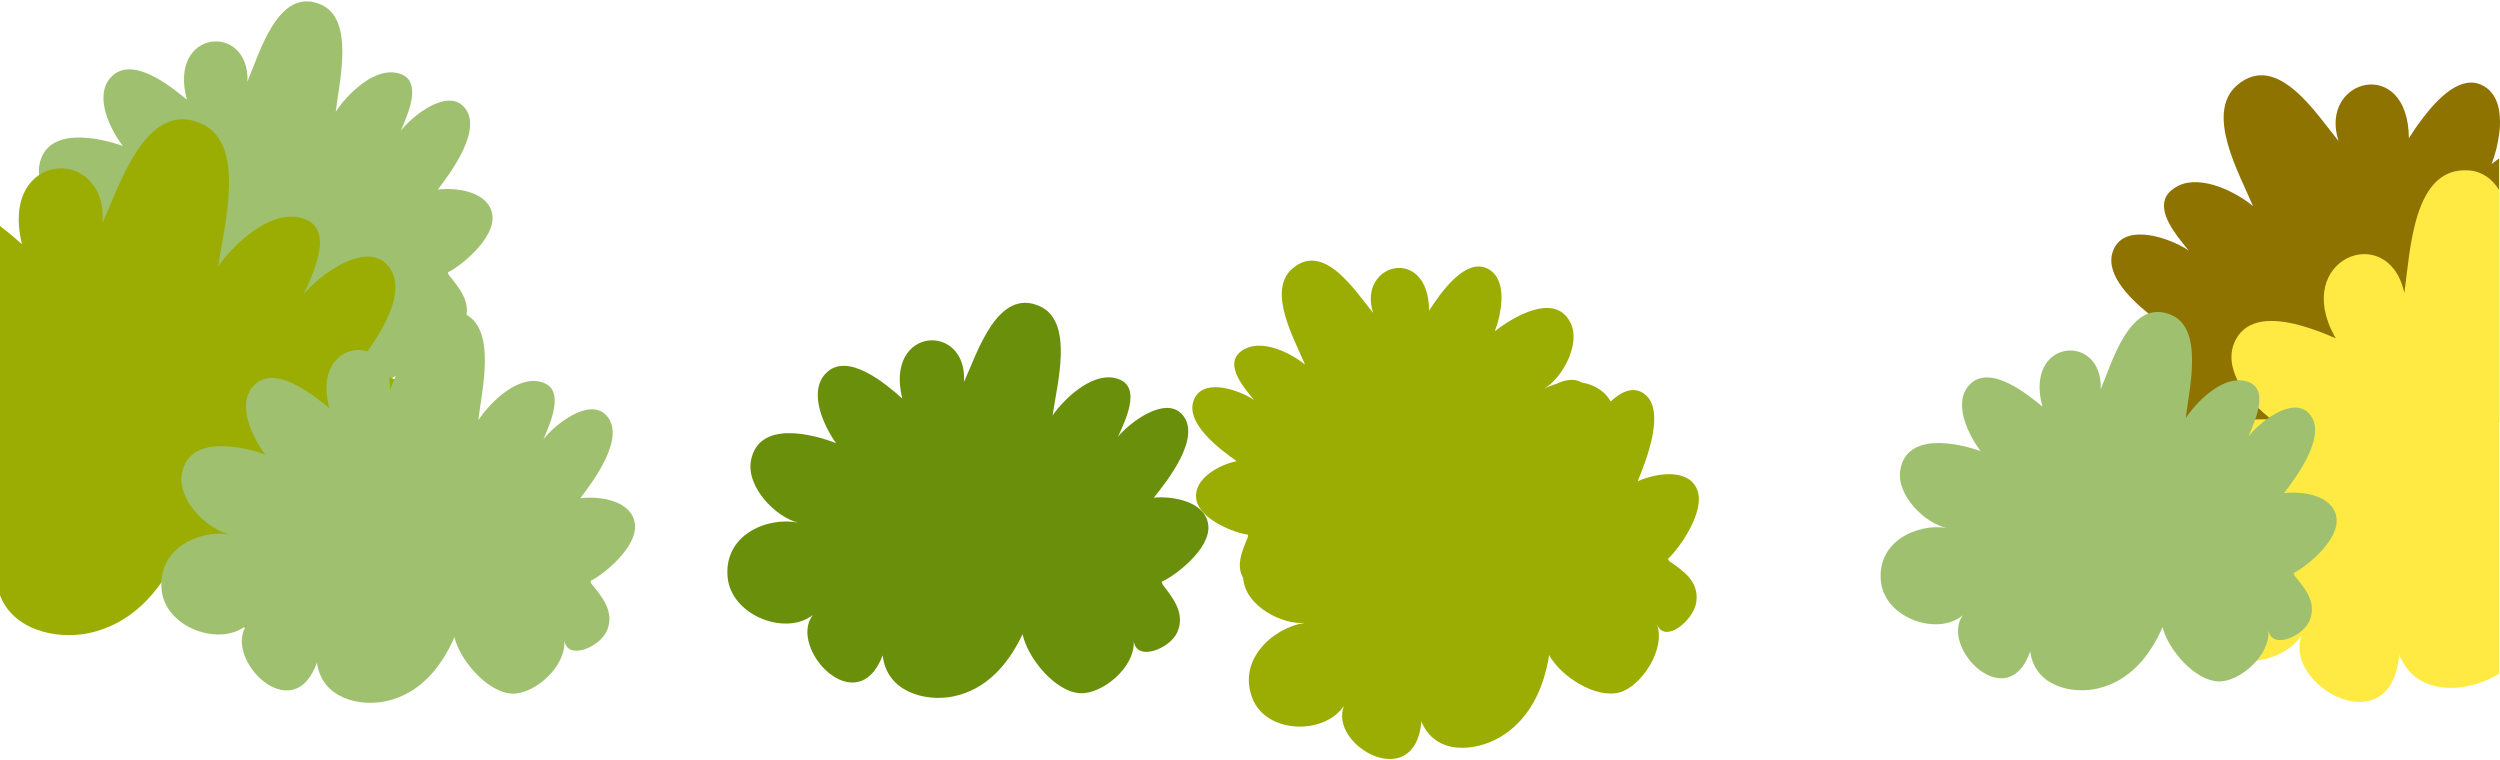
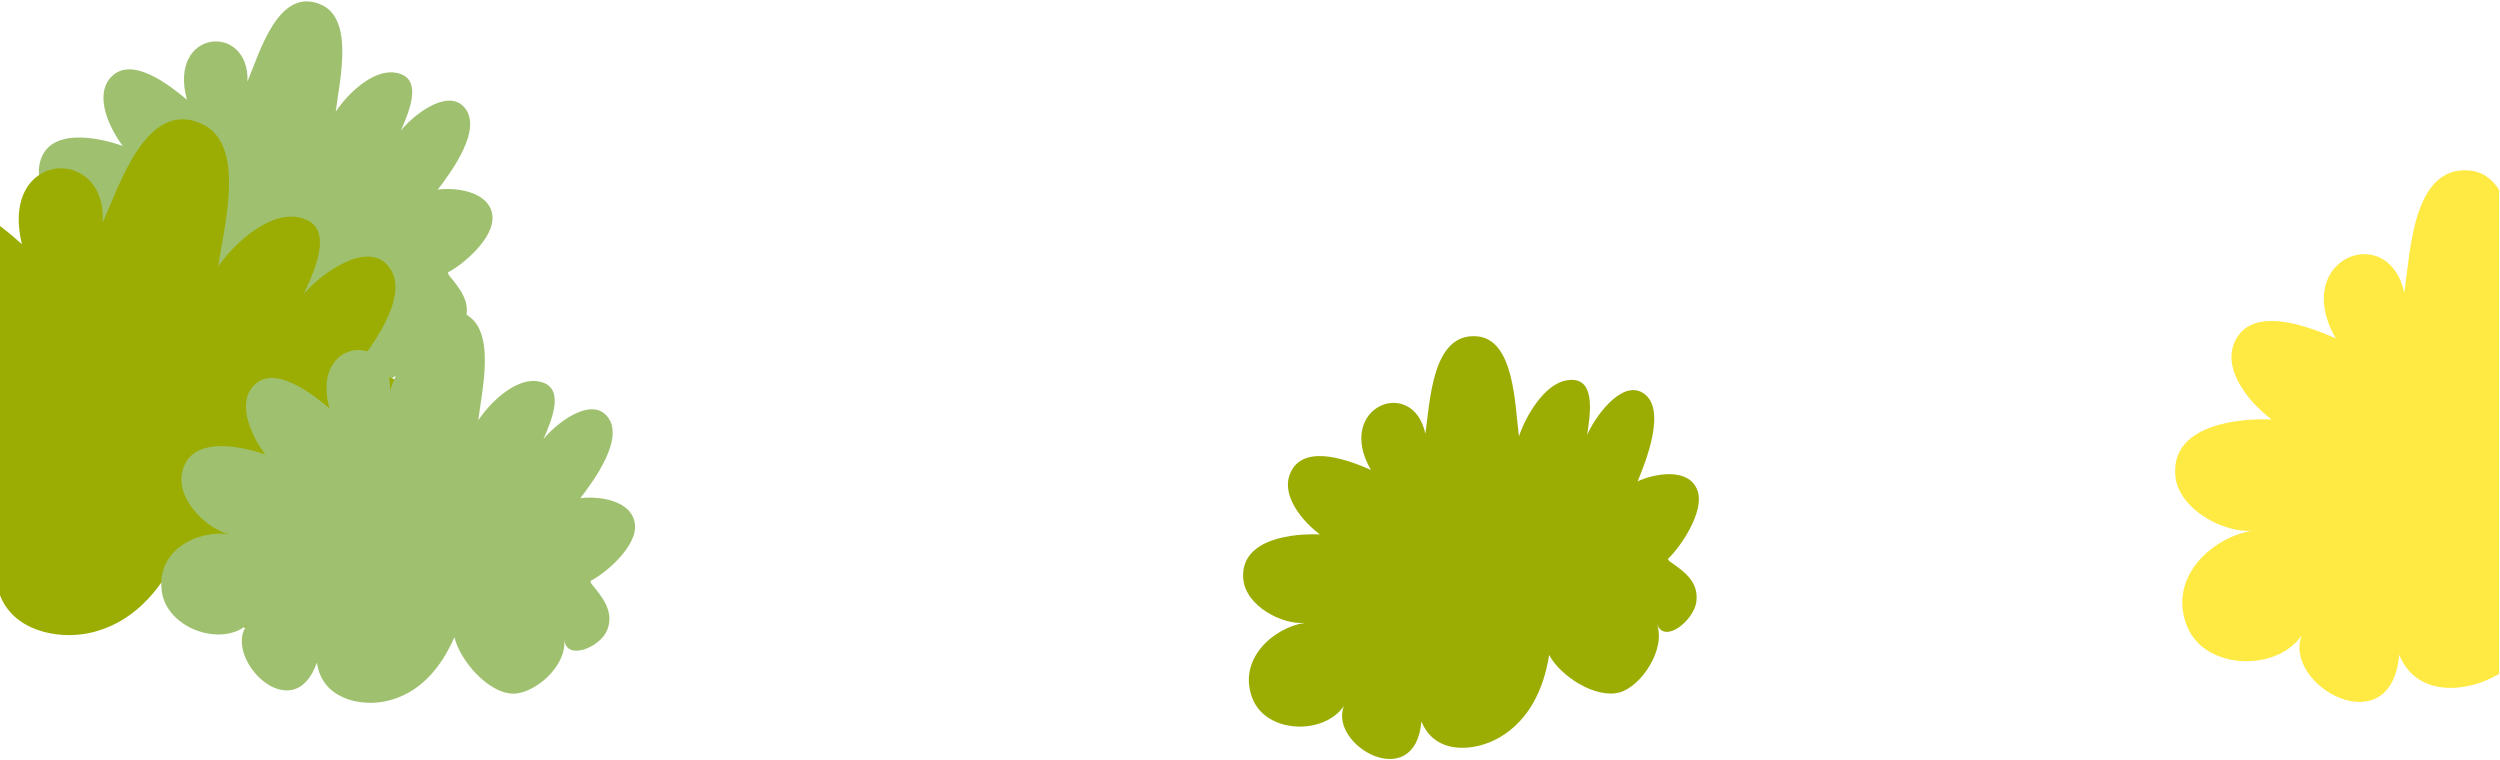
<svg xmlns="http://www.w3.org/2000/svg" width="1200" height="365" viewBox="0 0 1200 365" fill="none">
-   <path d="M1199.58 53.08C1200.14 56.865 1200.14 60.726 1199.58 64.51C1198.92 69.4 1197.71 74.175 1195.97 78.72C1197.05 77.88 1198.26 76.97 1199.58 76.03V202.56C1197.24 217.3 1181.62 225.83 1168.87 227.12C1151.4 228.9 1136.8 220.02 1125.18 206.26C1125.52 215.99 1120.41 229.91 1112.84 238.58C1110.26 241.702 1107.06 244.099 1103.5 245.58C1092.33 249.83 1071.5 241.27 1069 227.17C1070.7 238.66 1051.55 237.17 1045.63 229.9C1045.06 229.204 1044.54 228.455 1044.09 227.66C1039.57 219.66 1043.78 210.66 1046.98 202.89V201.47C1039.29 200.55 1017.72 192.4 1015.87 180.11C1015.66 178.787 1015.66 177.434 1015.87 176.11C1016.48 171.97 1019.03 168.43 1022.43 165.56C1023.28 164.838 1024.17 164.171 1025.09 163.56C1025.98 162.97 1026.87 162.42 1027.76 161.9C1031.7 159.704 1035.89 158.119 1040.2 157.19C1037.98 155.61 1034.78 153.33 1031.32 150.56C1021.23 142.42 1009.23 130.06 1014.89 119.01C1021.11 106.89 1042.07 114.62 1050.06 119.9L1050.62 120.28L1050.18 119.75C1044.46 112.87 1035.46 101.89 1039.87 94.14C1040.93 92.27 1042.78 90.58 1045.65 89.14C1056.71 83.78 1073.33 92.14 1081.42 98.91C1075.07 83.57 1058.11 54.3 1073.88 40.84C1093.08 24.46 1112.04 55.02 1122.48 67.66C1112.84 37.66 1155.99 26.38 1156.26 66.31C1157.85 63.85 1159.96 60.63 1162.48 57.31C1170.2 46.98 1181.53 35.44 1191.96 41.17C1196.44 43.6 1198.73 48.02 1199.58 53.08Z" fill="#8E7300" />
  <path d="M1199.58 91.16V323.43L1198.81 323.89C1183.88 332.61 1159.82 334.67 1151.64 314.28C1147.7 358.16 1095.58 328.98 1104.83 304.94C1100.11 311.89 1091.96 315.94 1083.27 317.08C1069.69 318.83 1054.83 313.37 1049.72 300.47C1040.3 276.59 1062.67 257.47 1081.35 254.73C1068.02 256.11 1045.44 244.73 1044.12 228.05V227.69C1042.77 207.12 1066.26 202.01 1082.57 201.35C1084.51 201.27 1086.34 201.26 1088.02 201.29C1088.84 201.29 1089.64 201.29 1090.38 201.36L1089.21 200.46C1087.43 199.047 1085.72 197.531 1084.08 195.92C1080.09 192.12 1076.68 187.598 1074.01 182.54C1070.88 176.25 1069.78 169.36 1073.23 162.91C1078.84 152.42 1091.72 152.91 1103.45 156C1108.82 157.474 1114.09 159.338 1119.24 161.58L1121.18 162.41C1120.98 162.07 1120.79 161.73 1120.6 161.41C1100.28 124.32 1145.6 106.12 1153.82 139.52C1153.91 139.87 1153.99 140.23 1154.07 140.59C1154.12 140.22 1154.19 139.84 1154.23 139.46C1155.59 129.82 1156.64 115.18 1160.53 103.05C1160.65 102.68 1160.76 102.32 1160.89 101.96C1164.72 90.7 1171.15 81.88 1182.8 81.74C1183.62 81.74 1184.45 81.74 1185.32 81.83C1191.65 82.37 1196.23 85.93 1199.58 91.16Z" fill="#FFEA44" />
-   <path d="M902.889 279.52C900.444 259.99 920.267 251.13 934.373 253.39C924.391 251.39 910.071 237.97 912.151 225.51C915.28 207.21 939.893 212.65 950.747 216.57C945.084 209.2 937.022 193.5 945.36 184.69C954.915 174.58 972.738 188.79 980.364 195.2C971.422 162.42 1009.32 159.43 1008.36 186.75C1013.99 173.45 1022.48 143.07 1041.96 151.06C1057.96 157.62 1050.84 186.36 1049.16 200.72C1054.23 192.94 1065.89 181.35 1076.19 182.62C1090.19 184.34 1083.08 200.62 1079.27 209.48C1084.2 203.04 1100.16 189.97 1108.22 198.34C1117.84 208.34 1102.05 229.17 1096.32 236.73C1104.61 235.63 1120.19 237.51 1121.54 248.73C1122.83 259.33 1107.05 272.09 1100.97 275.01L1101.29 276.17C1106.12 282.17 1112.28 289.02 1108.61 297.91C1105.45 305.55 1090.11 312.16 1088.85 302.28C1090.04 314.53 1074.97 327.42 1064.85 327.09C1053.69 326.74 1040.75 312.09 1038.04 301.01C1031.71 315.56 1021.8 326.95 1007.08 330.44C994.64 333.39 976.711 329.44 974.515 312.73C963.547 343.79 930.96 310.73 942.151 295.32C930.089 305.5 905.049 296.81 902.889 279.52Z" fill="#9FC16F" />
-   <path d="M775.609 200.09C772.942 182.09 753.156 180.26 741.218 186.57C749.556 181.73 758.907 165.49 753.92 155.11C746.605 139.85 726.16 152.2 717.52 158.99C720.694 150.73 723.929 134.36 714.356 129.11C703.378 123.11 691.138 141.11 685.974 149.11C685.734 117.35 651.422 126.28 659.085 150.18C650.774 140.12 635.698 115.82 620.436 128.85C607.894 139.56 621.378 162.85 626.427 175.03C620 169.69 606.782 163.03 597.982 167.26C586 173.07 596.347 185.26 601.929 191.99C595.956 187.8 578.578 181.1 573.485 190.99C567.449 202.77 586.622 216.41 593.582 221.35C585.965 222.91 572.649 229.35 574.222 239.64C575.725 249.42 592.889 255.9 598.987 256.64V257.77C596.196 264.52 592.454 272.5 597.92 279.25C602.622 285.05 617.849 286.25 616.507 277.08C618.498 288.29 635.058 295.08 643.938 291.72C653.716 287.99 661.547 271.06 661.182 260.42C670.418 271.37 682.027 278.42 695.92 277.01C707.716 275.82 722.587 266.84 720.365 251.38C737.805 275.52 758.409 236.29 744.685 226.06C757.982 231.42 778 216.02 775.609 200.09Z" fill="#9BAD03" />
  <path d="M601.209 335.331C593.724 316.331 611.511 301.121 626.373 298.961C615.707 300.051 597.804 291.021 596.756 277.741C595.218 258.221 621.529 255.971 633.529 256.521C625.902 250.841 613.707 237.521 619.884 225.951C626.996 212.701 648.649 221.471 658.018 225.541C640.551 195.191 678.142 180.211 684.178 208.171C686.471 192.921 687.262 159.511 709.067 161.441C726.96 163.041 727.102 194.441 729.102 209.441C732.231 199.961 741.076 184.551 751.813 182.591C766.427 179.921 763.369 198.591 761.831 208.801C765.173 200.731 777.964 182.471 788.276 188.401C800.578 195.461 789.947 221.551 786.089 231.011C794.204 227.291 810.444 224.281 814.684 235.151C818.702 245.481 806.018 263.371 800.604 268.251L801.236 269.321C807.653 273.841 815.662 278.861 814.222 289.011C812.987 297.751 799.111 309.271 795.342 299.671C799.698 311.671 787.751 329.491 777.422 332.351C766.036 335.511 749.164 324.761 743.591 314.401C740.924 331.131 733.813 345.781 719.813 353.951C707.938 360.881 688.8 362.521 682.293 346.301C679.164 381.191 637.716 357.991 645.067 338.881C635.413 353.021 607.84 352.151 601.209 335.331Z" fill="#9BAD03" />
  <path d="M9.218 135.45C6.684 115.17 27.262 105.96 41.92 108.3C31.555 106.2 16.675 92.3 18.88 79.36C22.124 60.36 47.68 66 58.96 70.07C53.084 62.41 44.738 46.07 53.36 36.95C63.289 26.45 81.804 41.22 89.724 47.87C80.436 13.87 119.795 10.72 118.791 39.09C124.649 25.28 133.458 -6.27 153.698 2.03C170.329 8.84 162.907 38.7 161.164 53.61C166.435 45.52 178.56 33.49 189.235 34.81C203.787 36.6 196.391 53.45 192.444 62.7C197.573 56.01 214.142 42.44 222.515 51.13C232.507 61.49 216.107 83.13 210.151 91C218.764 89.86 234.933 91.82 236.347 103.41C237.68 114.41 221.298 127.68 215.013 130.71L215.351 131.92C220.364 138.11 226.764 145.26 222.951 154.49C219.671 162.43 203.733 169.29 202.435 159.03C203.671 171.75 188.018 185.14 177.547 184.8C165.991 184.43 152.515 169.22 149.707 157.71C143.129 172.83 132.818 184.66 117.555 188.27C104.595 191.35 86 187.27 83.724 169.89C72.329 202.14 38.516 167.8 50.115 151.8C37.475 162.43 11.467 153.4 9.218 135.45Z" fill="#9FC16F" />
-   <path d="M202.382 196.87C200.924 181.48 179.618 178.21 168.196 179.35C176.338 169.23 198.764 141.3 185.92 127.18C175.156 115.34 152.782 132.57 145.778 141.18C151.316 129.18 161.671 107.18 142.507 104.18C128.436 102.02 112 117.37 104.756 127.83C107.573 108.2 118.418 69.06 96.667 59.35C70.222 47.52 57.467 88.84 49.253 106.85C51.573 69.39 -0.524 71.85 10.533 117.21C7.867 114.8 4.169 111.61 0 108.47V285.68C6.356 302.57 27.138 307.02 42.338 303.96C62.649 299.82 76.667 284.63 85.893 264.96C89.2 280.28 106.444 300.96 121.742 301.96C135.627 302.85 156.773 285.82 155.582 268.96C156.951 282.57 178.249 274.19 182.862 263.83C188.196 251.83 180.009 242.07 173.6 233.68L173.191 232.06C181.653 228.29 203.769 211.47 202.382 196.87Z" fill="#9BAD03" />
+   <path d="M202.382 196.87C200.924 181.48 179.618 178.21 168.196 179.35C176.338 169.23 198.764 141.3 185.92 127.18C175.156 115.34 152.782 132.57 145.778 141.18C151.316 129.18 161.671 107.18 142.507 104.18C128.436 102.02 112 117.37 104.756 127.83C107.573 108.2 118.418 69.06 96.667 59.35C70.222 47.52 57.467 88.84 49.253 106.85C51.573 69.39 -0.524 71.85 10.533 117.21C7.867 114.8 4.169 111.61 0 108.47V285.68C6.356 302.57 27.138 307.02 42.338 303.96C62.649 299.82 76.667 284.63 85.893 264.96C89.2 280.28 106.444 300.96 121.742 301.96C135.627 302.85 156.773 285.82 155.582 268.96C156.951 282.57 178.249 274.19 182.862 263.83C188.196 251.83 180.009 242.07 173.6 233.68L173.191 232.06C181.653 228.29 203.769 211.47 202.382 196.87" fill="#9BAD03" />
  <path d="M77.636 283.64C75.102 263.36 95.68 254.16 110.338 256.5C99.974 254.39 85.094 240.5 87.298 227.5C90.542 208.5 116.098 214.14 127.378 218.21C121.502 210.55 113.156 194.21 121.778 185.1C131.707 174.6 150.222 189.36 158.142 196.01C148.853 162.01 188.213 158.86 187.209 187.24C193.067 173.42 201.876 141.88 222.107 150.17C238.738 156.98 231.325 186.84 229.582 201.75C234.853 193.66 246.969 181.63 257.653 182.95C272.205 184.74 264.809 201.6 260.862 210.84C265.982 204.16 282.551 190.58 290.933 199.27C300.925 209.64 284.525 231.27 278.569 239.14C287.182 238.01 303.351 239.96 304.765 251.55C306.098 262.55 289.716 275.82 283.431 278.85L283.769 280.06C288.782 286.26 295.182 293.4 291.369 302.63C288.089 310.57 272.151 317.43 270.845 307.17C272.089 319.9 256.436 333.28 245.956 332.95C234.4 332.58 220.916 317.36 218.116 305.86C211.529 320.97 201.227 332.8 185.965 336.42C173.005 339.49 154.409 335.42 152.133 318.03C140.667 350.33 106.853 316.02 118.453 300.02C105.893 310.62 79.885 301.59 77.636 283.64Z" fill="#9FC16F" />
-   <path d="M349.271 277.231C347.245 256.631 368.32 247.991 383.049 250.831C372.613 248.371 357.929 233.831 360.507 220.831C364.293 201.691 390.009 208.251 401.316 212.741C395.609 204.761 387.556 188.021 396.569 179.021C406.889 168.721 425.227 184.261 433.067 191.251C424.578 156.501 464.489 154.641 462.72 183.321C469.013 169.531 478.765 137.891 499.022 146.951C515.671 154.381 507.369 184.351 505.245 199.391C510.791 191.391 523.378 179.601 534.151 181.281C548.827 183.561 540.898 200.391 536.658 209.611C541.991 203.011 559.147 189.821 567.396 198.881C577.227 209.701 560.062 231.081 553.831 238.881C562.569 238.011 578.88 240.511 580 252.291C581.058 263.471 564.133 276.351 557.653 279.221L557.965 280.451C562.871 286.881 569.165 294.331 565.076 303.541C561.52 311.471 545.227 317.891 544.187 307.471C545.076 320.381 528.907 333.421 518.276 332.731C506.56 331.981 493.387 316.141 490.827 304.411C483.716 319.491 473.049 331.121 457.476 334.291C444.276 336.971 425.573 332.211 423.698 314.581C411.316 346.841 378.009 310.991 390.169 295.181C377.147 305.461 351.111 295.481 349.271 277.231Z" fill="#6A8F0B" />
</svg>